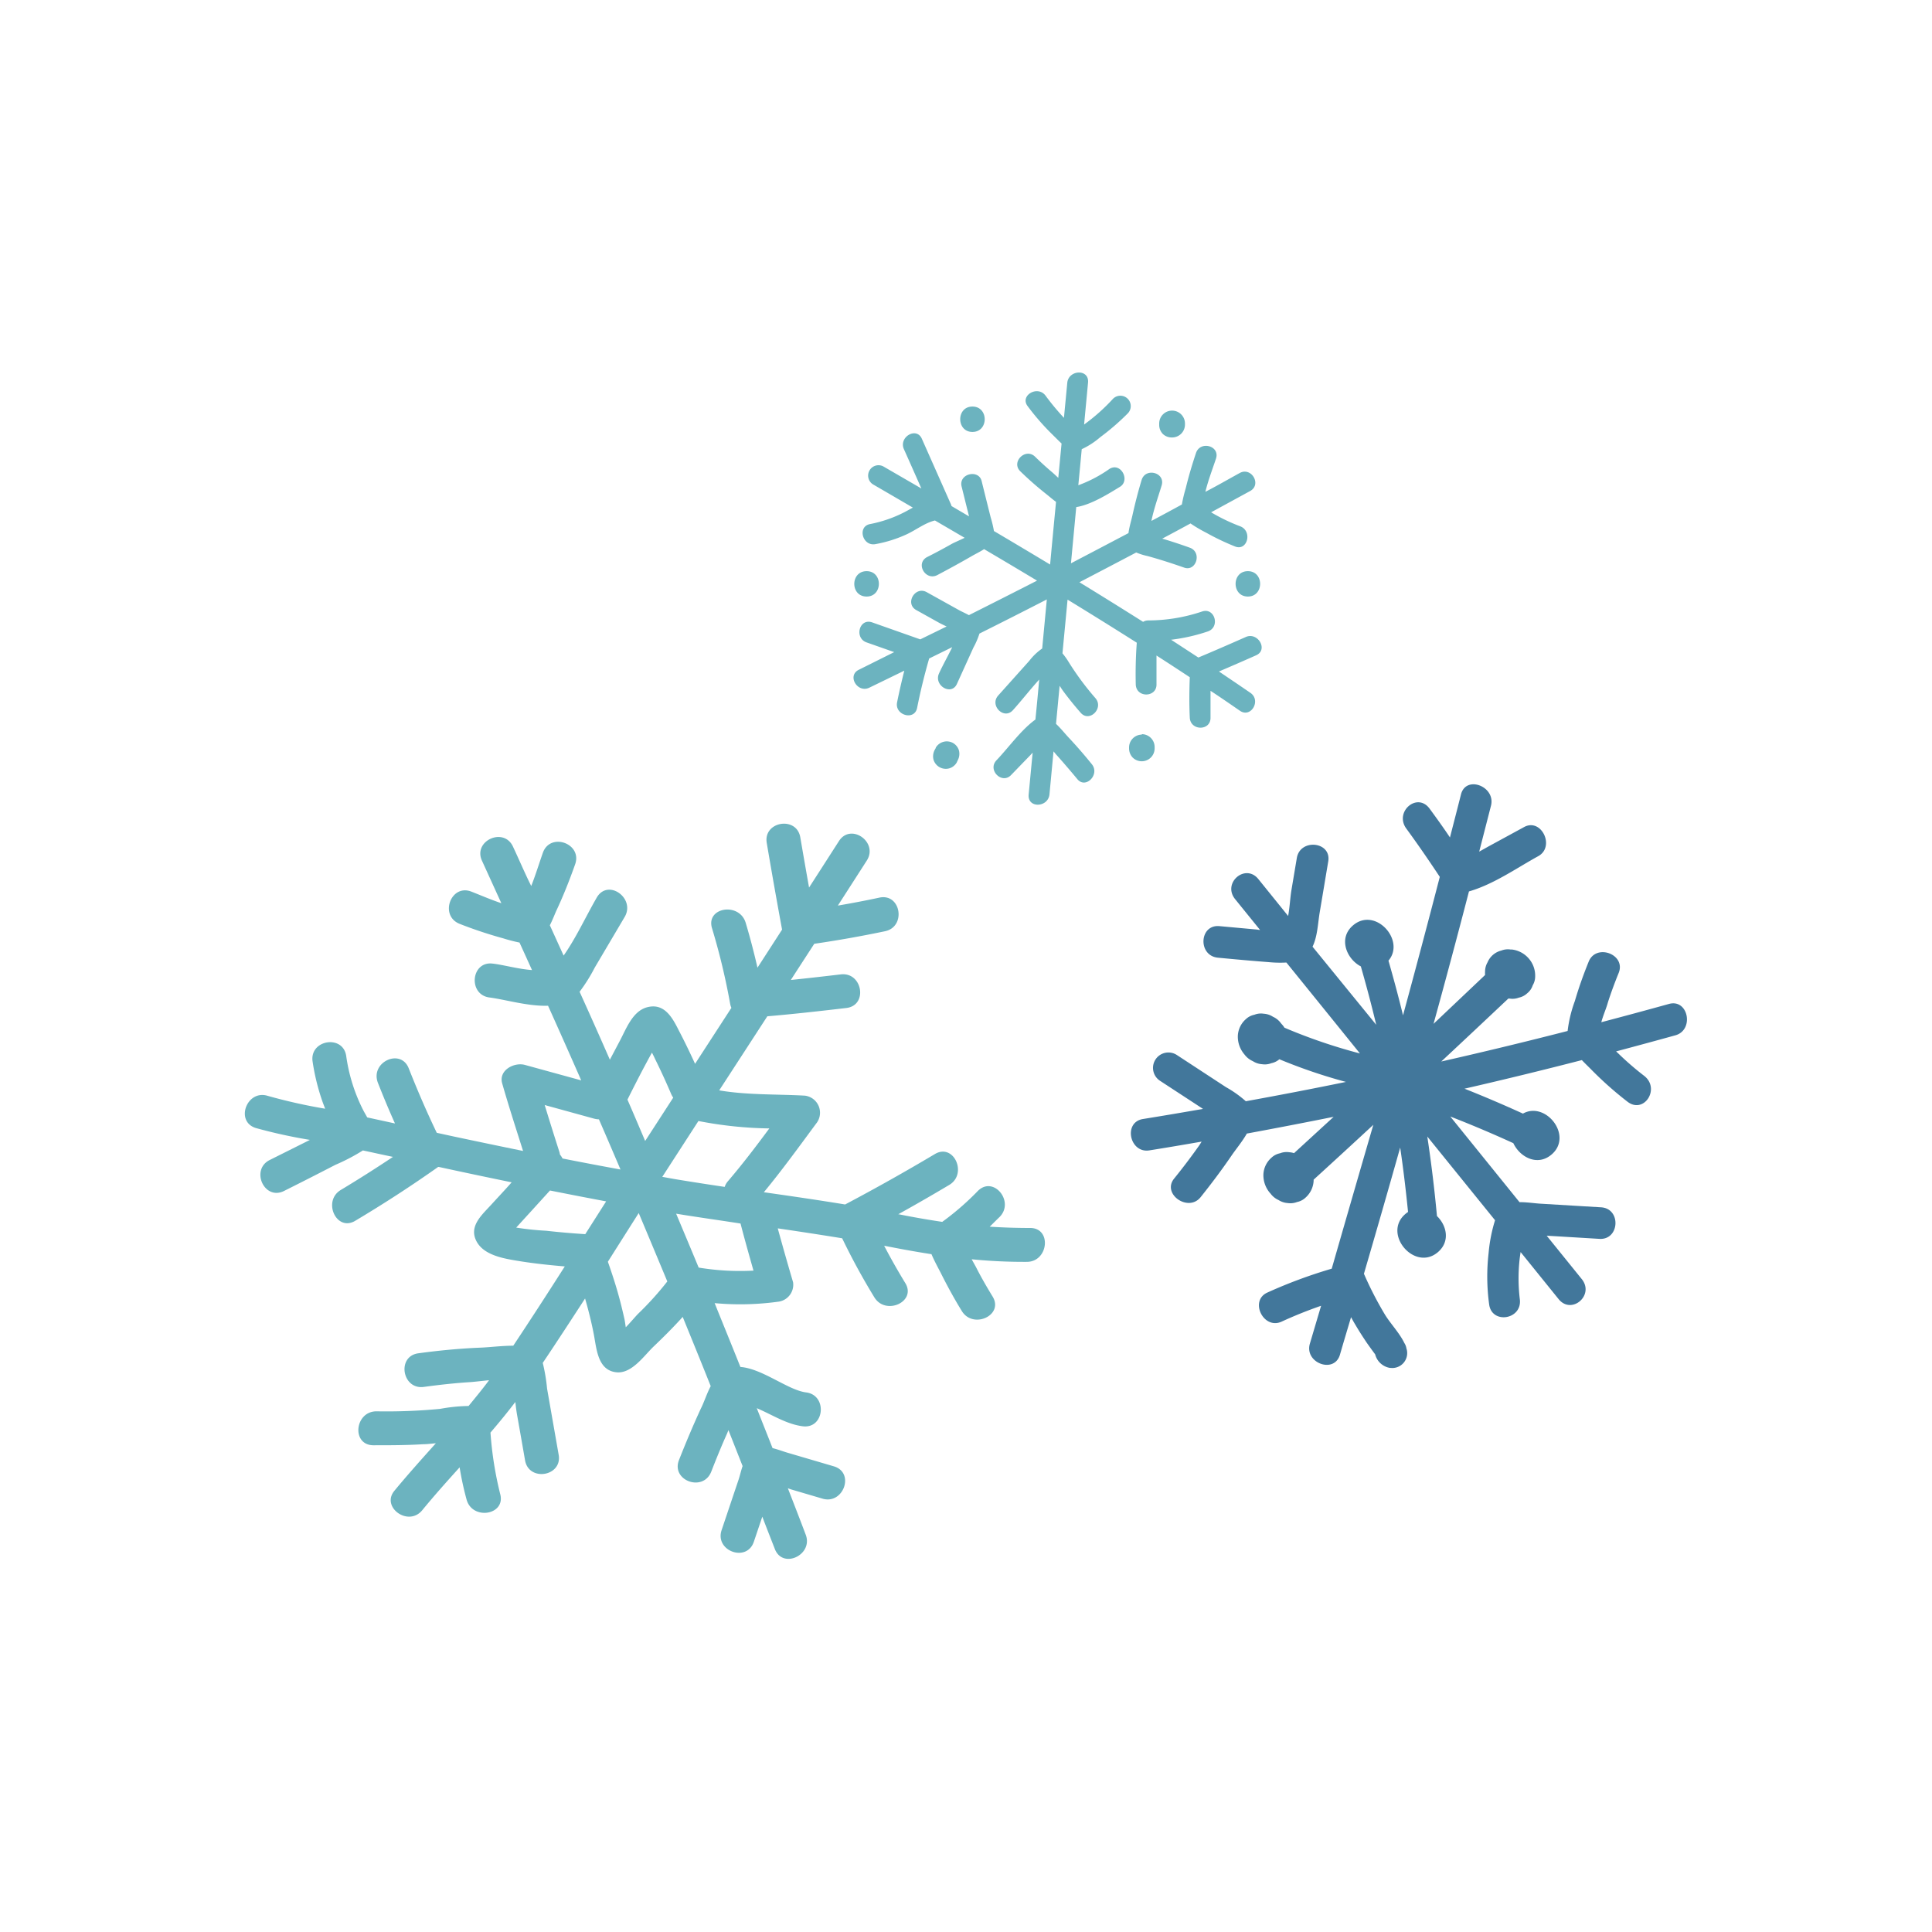
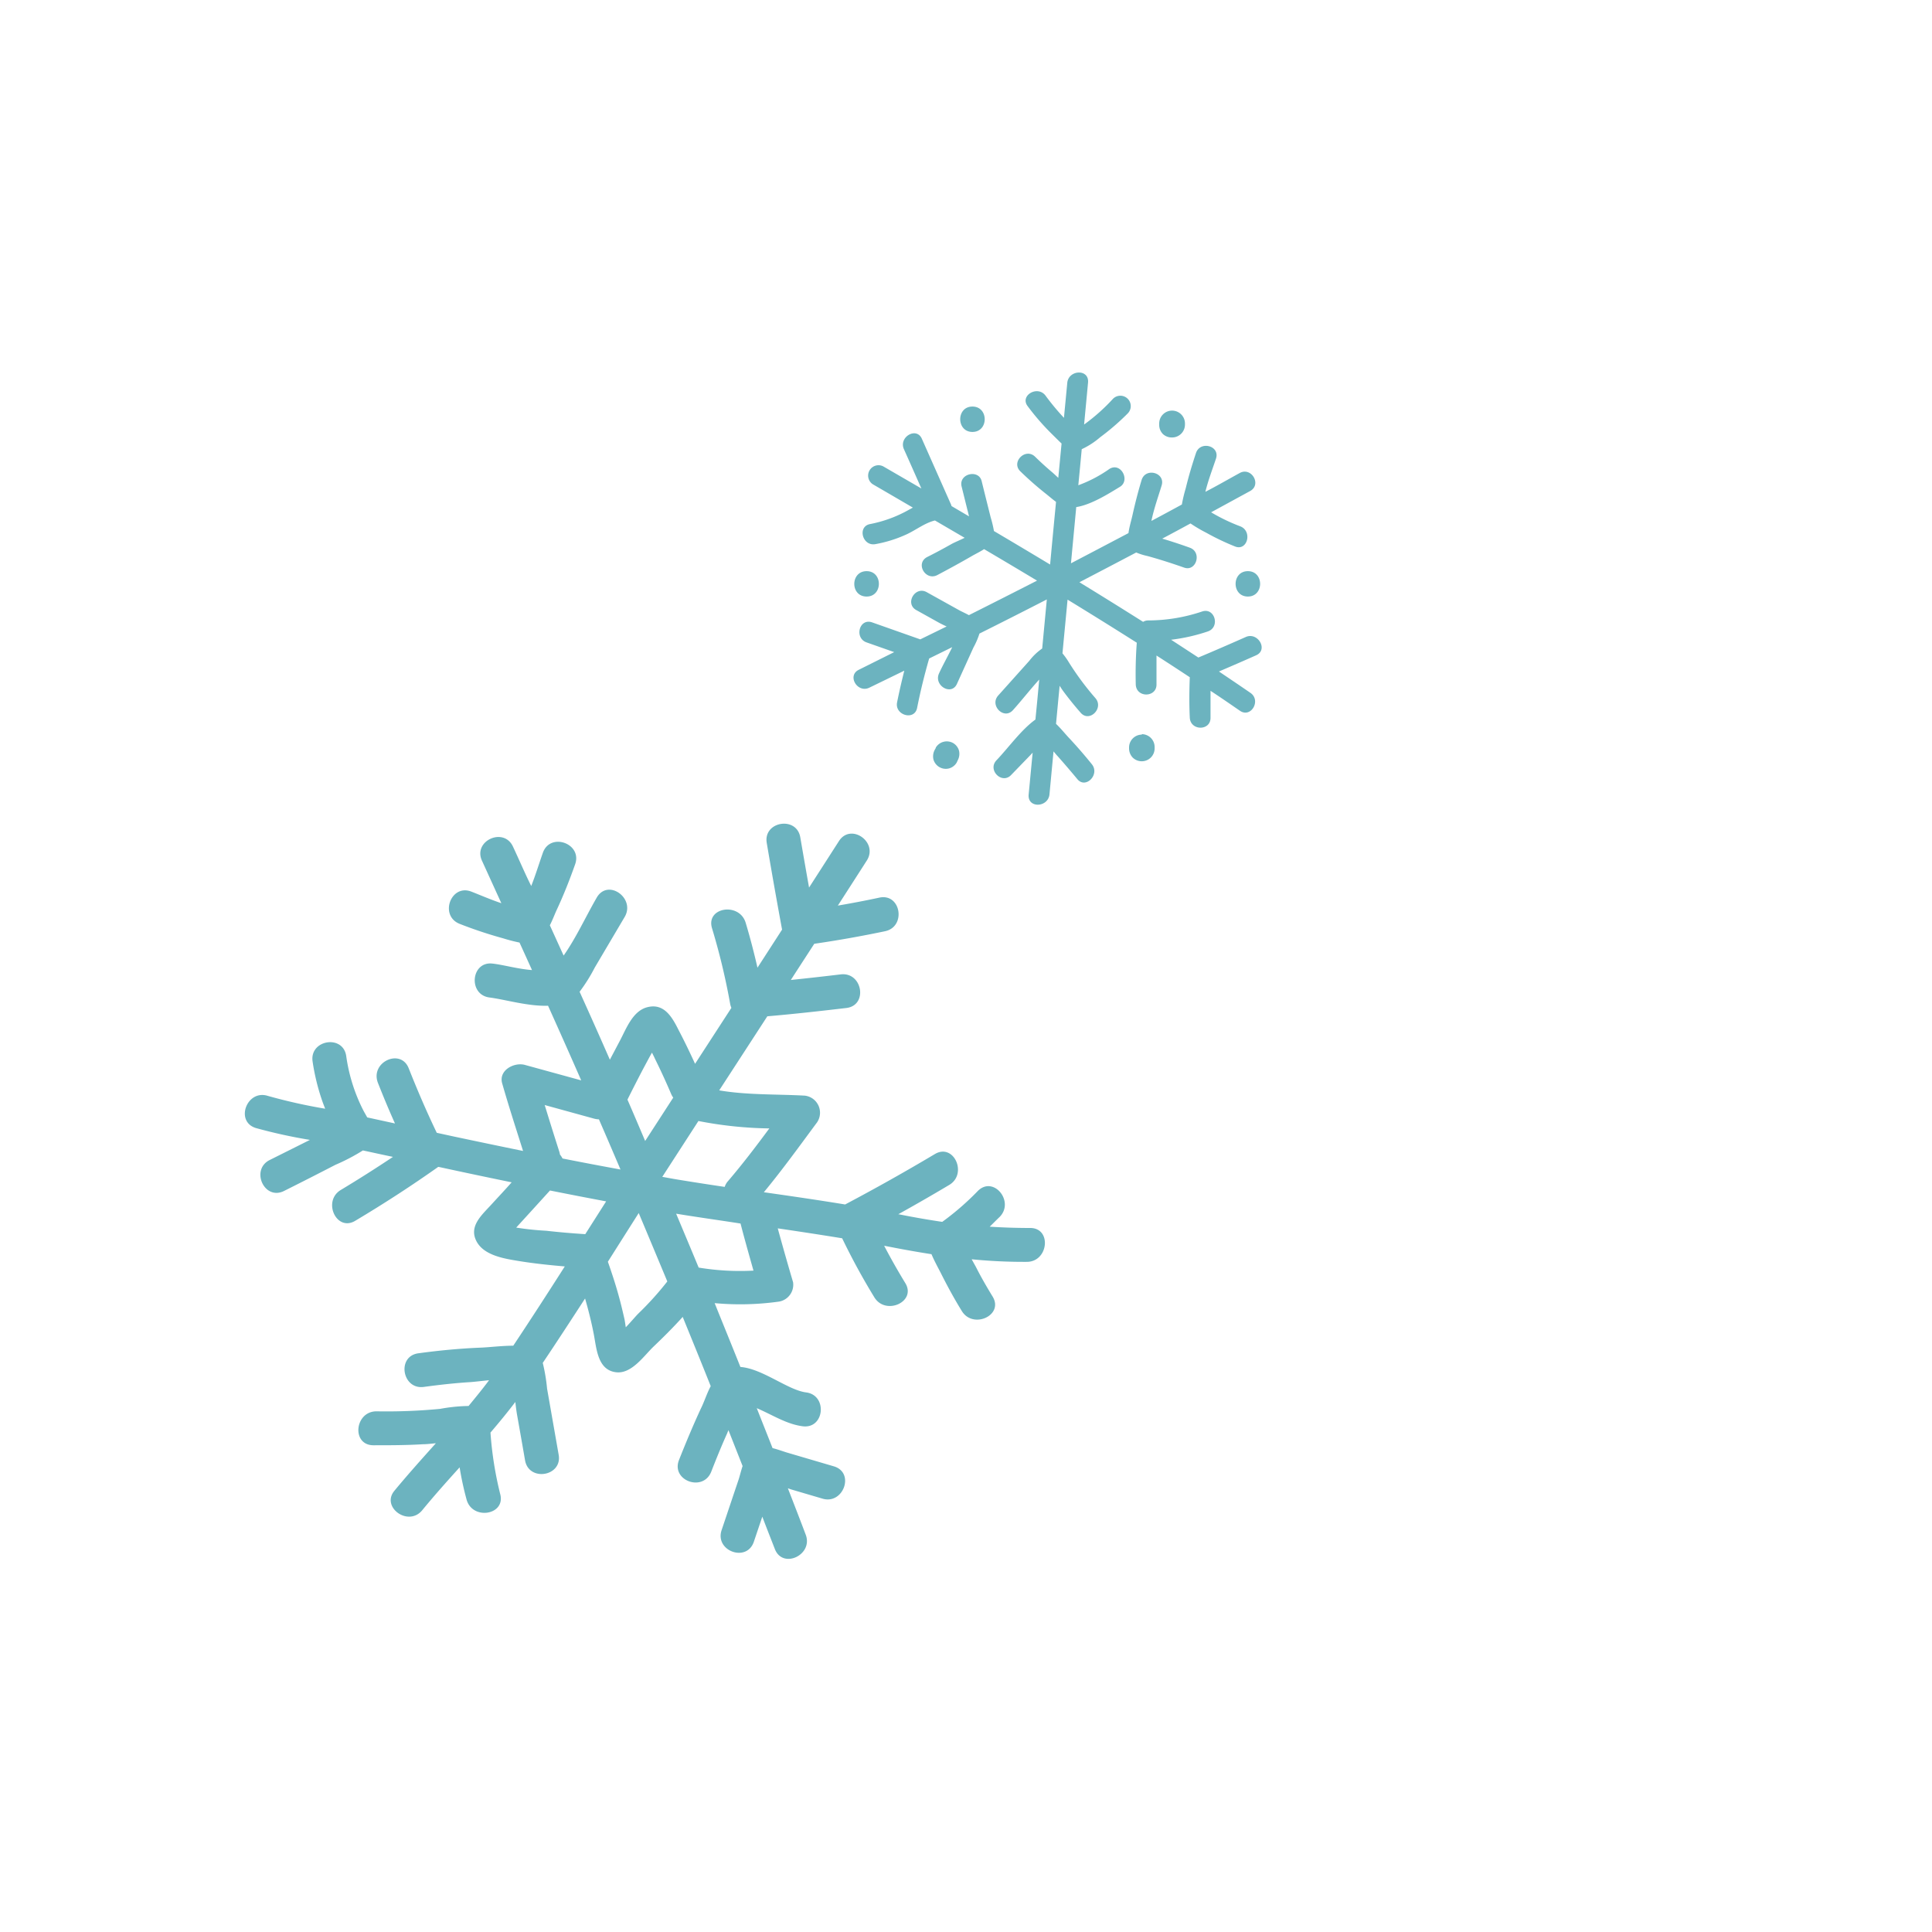
<svg xmlns="http://www.w3.org/2000/svg" viewBox="0 0 300 300">
  <defs>
    <style>.cls-1{fill:#6cb3bf}</style>
  </defs>
  <g id="object">
    <path class="cls-1" d="M137.43 144.6c3.32-.7 2.47-5.92-.87-5.22-2.14.46-4.3.87-6.46 1.24 1.5-2.33 3-4.66 4.5-7 1.82-2.86-2.5-5.9-4.34-3q-2.31 3.6-4.63 7.2-.69-3.88-1.36-7.79c-.56-3.36-5.78-2.49-5.21.86q1.14 6.74 2.38 13.46l-3.82 5.91c-.54-2.35-1.14-4.67-1.84-7-1-3.21-6.2-2.38-5.22.87a103.51 103.51 0 0 1 2.82 11.75 2.81 2.81 0 0 0 .19.62l-5.64 8.69c-.81-1.77-1.65-3.52-2.56-5.25-1-2-2.26-4.24-4.9-3.53-2.29.62-3.26 3.43-4.27 5.3l-1.5 2.84q-2.32-5.3-4.7-10.55a25.82 25.82 0 0 0 2.35-3.75l4.65-7.87c1.71-2.92-2.61-6-4.34-3s-3.2 6.24-5.14 9c-.72-1.57-1.42-3.13-2.14-4.7.4-.78.71-1.6 1-2.25 1.11-2.36 2.06-4.77 2.93-7.23 1.13-3.21-3.83-5-5-1.82-.56 1.58-1.12 3.42-1.82 5.2-1-2-1.88-4.09-2.84-6.13-1.44-3.08-6.25-.87-4.8 2.22 1 2.19 2 4.39 3 6.58-1.62-.54-3.22-1.24-4.66-1.8-3.18-1.24-5 3.73-1.83 5a66.93 66.93 0 0 0 6.76 2.25 25.61 25.61 0 0 0 2.55.66c.65 1.42 1.29 2.84 1.94 4.27-2.13-.15-4.52-.83-6.09-1-3.39-.44-3.88 4.83-.51 5.26 2.48.32 6 1.39 9.09 1.28q2.6 5.77 5.15 11.59l-8.74-2.4c-1.67-.46-4.15.83-3.52 2.91 1 3.49 2.14 7 3.23 10.45q-5.42-1.11-10.83-2.26l-2.57-.56c-1.57-3.27-3-6.59-4.35-10-1.23-3.18-6-1-4.8 2.21.84 2.14 1.72 4.25 2.66 6.34l-4.31-.94c-.21-.39-.44-.77-.64-1.16a26.64 26.64 0 0 1-2.62-8.38c-.5-3.38-5.72-2.51-5.22.86a33.67 33.67 0 0 0 1.57 6.33c.12.33.25.65.38 1a84 84 0 0 1-8.93-2c-3.25-1-5.09 4-1.83 5a78.86 78.86 0 0 0 8.39 1.84l-.25.13-6 3c-3 1.51-.84 6.32 2.22 4.81q4-2 8-4.07a30.76 30.76 0 0 0 4.26-2.23c1.56.33 3.11.68 4.67 1q-4 2.67-8.09 5.13c-2.89 1.72-.7 6.54 2.22 4.8q6.62-3.94 12.89-8.37h.09q5.66 1.23 11.32 2.39c-1 1.14-2.09 2.29-3.14 3.44-1.48 1.63-3.6 3.4-2.28 5.79 1.2 2.17 4.39 2.64 6.59 3s4.71.63 7.08.83c-2.64 4.14-5.3 8.25-8 12.31-1.73 0-3.63.24-5.05.3-3.25.13-6.48.44-9.7.88-3.38.47-2.5 5.68.86 5.22 2.42-.33 4.84-.6 7.27-.75.79-.06 1.8-.19 2.86-.29-1 1.35-2.09 2.67-3.18 4a26.28 26.28 0 0 0-4.43.45 87.84 87.84 0 0 1-9.87.38c-3.38 0-3.91 5.22-.51 5.27 2.58 0 5.16 0 7.73-.16.67 0 1.34-.1 2-.15-2.18 2.43-4.36 4.86-6.45 7.39s2.18 5.64 4.34 3c1.87-2.28 3.83-4.47 5.8-6.65a47.34 47.34 0 0 0 1.08 5c.89 3.26 6.11 2.42 5.22-.86a55.24 55.24 0 0 1-1.51-9.54c1.33-1.55 2.62-3.12 3.86-4.75.08.7.16 1.38.27 2q.63 3.54 1.24 7.06c.59 3.36 5.81 2.49 5.22-.86l-1.8-10.27a27.44 27.44 0 0 0-.67-4c2.23-3.32 4.41-6.67 6.57-10 .53 1.84 1 3.7 1.36 5.59.43 2.21.59 5.59 3.53 5.87 2.38.23 4.29-2.61 5.75-4s3.08-3 4.52-4.6c1.46 3.58 2.92 7.16 4.35 10.75-.61 1.14-1 2.43-1.53 3.48-1.22 2.64-2.34 5.32-3.4 8-1.24 3.18 3.72 5 5 1.83.78-2 1.59-4 2.45-5.91.07-.17.15-.36.23-.57l2.2 5.58c-.25.73-.42 1.49-.63 2.13-.88 2.6-1.75 5.21-2.63 7.82-1.08 3.22 3.88 5.06 5 1.82l1.32-3.91c.64 1.68 1.3 3.36 1.94 5 1.2 3.19 6 .95 4.8-2.21-.91-2.41-1.84-4.8-2.77-7.2l.49.17 4.86 1.43c3.25 1 5.09-4 1.82-5l-7.28-2.14c-.7-.21-1.48-.51-2.27-.7-.81-2.07-1.64-4.13-2.45-6.2 2.37 1 4.6 2.49 7.14 2.81 3.39.43 3.88-4.84.51-5.26-2.81-.36-6.78-3.7-10.19-3.95-1.32-3.31-2.67-6.61-4-9.91a43.37 43.37 0 0 0 10-.24 2.66 2.66 0 0 0 2.18-3q-1.23-4.17-2.38-8.37c3.34.49 6.68 1 10 1.54a104.13 104.13 0 0 0 5 9.17c1.76 2.87 6.58.68 4.8-2.22q-1.74-2.85-3.28-5.79l.89.17c2.19.43 4.33.81 6.46 1.14.42 1 1 2.06 1.44 2.91 1 2 2.09 4 3.26 5.9 1.74 2.88 6.56.69 4.8-2.22-.92-1.51-1.79-3-2.6-4.61l-.66-1.19a82.55 82.55 0 0 0 8.56.4c3.38 0 3.91-5.28.51-5.26-2.14 0-4.22-.07-6.27-.2.52-.5 1-1 1.55-1.52 2.36-2.41-1-6.48-3.42-4a41.74 41.74 0 0 1-4.89 4.32l-.61.45c-2.23-.33-4.47-.72-6.76-1.18h-.07q4-2.22 7.91-4.55c2.9-1.72.71-6.54-2.22-4.8q-6.87 4.09-13.94 7.83c-4.2-.69-8.41-1.3-12.62-1.9 2.9-3.51 5.56-7.2 8.27-10.86a2.67 2.67 0 0 0-1.92-4.14c-4.31-.24-9-.08-13.28-.82l7.47-11.5c4.1-.35 8.18-.81 12.27-1.29 3.39-.4 2.51-5.61-.86-5.22-2.59.31-5.17.6-7.76.87 1.21-1.88 2.43-3.75 3.64-5.62q5.45-.79 10.99-1.95Zm-37.68 21.6c.46-.86.92-1.73 1.39-2.58a1 1 0 0 1 .1-.16c.16.32.33.64.49 1q1.32 2.67 2.49 5.42a3 3 0 0 0 .32.56l-4.36 6.73c-.91-2.14-1.82-4.29-2.75-6.42q1.14-2.29 2.32-4.55ZM93 173.81c1.13 2.59 2.24 5.19 3.35 7.79q-4.5-.82-9-1.71a3.21 3.21 0 0 0-.4-.61 2.57 2.57 0 0 0-.08-.38q-1.17-3.65-2.29-7.31l7.7 2.12a3.12 3.12 0 0 0 .72.1Zm-8.19 17.3a45.16 45.16 0 0 1-4.65-.49l.26-.29 2.18-2.39 2.8-3.08q4.35.87 8.72 1.69l-3.24 5.09c-2.03-.13-4.05-.3-6.07-.53Zm14.36 12.81c-.47.46-1.19 1.34-2 2.18-.09-.61-.17-1.14-.2-1.26-.23-1-.48-2.09-.76-3.12-.53-2-1.15-3.89-1.82-5.8q2.39-3.78 4.79-7.56 2.23 5.31 4.44 10.62a47.75 47.75 0 0 1-4.45 4.94ZM117 197.3a39.23 39.23 0 0 1-8.51-.47c-1.16-2.8-2.33-5.58-3.5-8.37 3.31.55 6.63 1 10 1.53.63 2.44 1.32 4.87 2.01 7.31Zm2.46-22.08c-2.07 2.8-4.17 5.56-6.43 8.2a2.47 2.47 0 0 0-.5.88q-3.67-.54-7.33-1.14c-.79-.13-1.57-.28-2.36-.42l5.61-8.67a61.29 61.29 0 0 0 11.02 1.15ZM193.43 98.92c-2.44 1.08-4.89 2.15-7.35 3.18l-4.23-2.76a28.37 28.37 0 0 0 5.67-1.28c2-.65 1.12-3.77-.85-3.11a26.25 26.25 0 0 1-8.38 1.39 1.49 1.49 0 0 0-.79.22 775.48 775.48 0 0 0-9.89-6.15q4.42-2.3 8.82-4.62a9.66 9.66 0 0 0 1.75.55c1.93.53 3.82 1.14 5.7 1.8s2.81-2.41.86-3.1a80.09 80.09 0 0 0-3.79-1.26l-.48-.14q2.21-1.17 4.39-2.36a22.34 22.34 0 0 0 2.46 1.45 38.42 38.42 0 0 0 4.44 2.12c1.92.79 2.76-2.33.86-3.11a28.68 28.68 0 0 1-4.56-2.19l6.07-3.31c1.82-1 .19-3.79-1.63-2.79s-3.55 2-5.33 2.92c.43-1.77 1.12-3.56 1.65-5.16.65-2-2.46-2.82-3.11-.86s-1.14 3.62-1.59 5.47a22.86 22.86 0 0 0-.6 2.52q-2.36 1.29-4.73 2.55c.39-1.91 1.09-3.85 1.59-5.51.61-2-2.5-2.83-3.11-.85-.54 1.78-1 3.59-1.41 5.42-.16.77-.5 1.82-.63 2.83q-4.46 2.35-8.93 4.69c.27-2.91.55-5.82.82-8.73 2.33-.35 5.16-2.16 6.79-3.15s.15-3.86-1.63-2.78a20.74 20.74 0 0 1-4.84 2.54c.18-1.87.36-3.73.53-5.6a12.23 12.23 0 0 0 2.87-1.86 37.41 37.41 0 0 0 4.27-3.69 1.61 1.61 0 0 0-2.28-2.28 29.62 29.62 0 0 1-4.49 4c.2-2.17.41-4.34.61-6.51s-3-2-3.22 0c-.17 1.83-.35 3.65-.52 5.47a37.78 37.78 0 0 1-2.87-3.46c-1.24-1.63-4 0-2.78 1.63a37.26 37.26 0 0 0 3.68 4.25c.45.44 1 1 1.6 1.57l-.51 5.33c-.32-.3-.63-.59-.88-.81a49.22 49.22 0 0 1-2.73-2.48c-1.49-1.44-3.77.84-2.28 2.28a51.23 51.23 0 0 0 4 3.51c.48.38 1 .84 1.54 1.23q-.47 4.88-.92 9.73-4.35-2.62-8.72-5.2a18 18 0 0 0-.51-2.13c-.47-1.88-.94-3.75-1.4-5.63s-3.61-1.16-3.11.85l.9 3.63c.09.33.17.67.25 1l-2.72-1.6a1.73 1.73 0 0 0-.11-.32l-4.5-10.14c-.84-1.89-3.62-.25-2.78 1.63.9 2 1.81 4.07 2.71 6.1l-5.9-3.42a1.61 1.61 0 0 0-1.62 2.78q3.1 1.8 6.2 3.61l-.57.31a19.88 19.88 0 0 1-6.09 2.25c-2 .39-1.17 3.5.86 3.11a20 20 0 0 0 4.79-1.5c1.47-.67 2.86-1.79 4.44-2.17l4.61 2.69c-.76.38-1.66.74-2.1 1-1.24.7-2.49 1.37-3.75 2-1.84 1-.21 3.75 1.62 2.78s3.52-1.89 5.25-2.89c.59-.35 1.34-.7 2-1.13q4.13 2.43 8.22 4.89-5.28 2.7-10.58 5.36c-.54-.3-1.12-.55-1.55-.79l-5-2.78c-1.81-1-3.44 1.78-1.62 2.78l3.59 2c.34.18.72.36 1.12.55l-4.09 2-7.48-2.64c-2-.69-2.8 2.43-.86 3.11l4.29 1.51-5.49 2.74c-1.87.9-.23 3.68 1.63 2.78s3.62-1.76 5.43-2.64c-.41 1.63-.79 3.27-1.12 4.92-.4 2 2.71 2.9 3.11.86.51-2.58 1.14-5.14 1.87-7.67l3.58-1.76c-.67 1.4-1.46 2.78-2.05 4.08-.85 1.88 1.92 3.52 2.78 1.63l2.56-5.64a12.24 12.24 0 0 0 .94-2.18q5.25-2.62 10.46-5.3l-.72 7.62a8.91 8.91 0 0 0-2 1.91L155 108c-1.38 1.54.89 3.82 2.28 2.28s2.67-3.2 4.09-4.76q-.28 3.11-.59 6.21c-2.24 1.62-4.17 4.36-6.05 6.33-1.43 1.51.85 3.79 2.28 2.28l3-3.1c.11-.12.23-.24.34-.37-.21 2.17-.41 4.33-.62 6.5s3 2.05 3.23 0l.63-6.7c.24.29.46.56.68.79 1 1.13 2 2.29 3 3.5 1.29 1.62 3.56-.68 2.28-2.28a73.467 73.467 0 0 0-3.57-4.11c-.61-.65-1.27-1.48-2-2.17q.28-3 .56-5.91c.16.24.31.48.47.71.88 1.2 1.82 2.36 2.8 3.48 1.37 1.56 3.64-.72 2.28-2.28a43.64 43.64 0 0 1-4.11-5.54 11.24 11.24 0 0 0-1-1.41c.26-2.78.53-5.56.79-8.34q5.4 3.3 10.75 6.69c-.16 2.15-.21 4.29-.16 6.45s3.28 2.08 3.22 0v-4.46c1.73 1.11 3.46 2.24 5.17 3.37-.08 2.09-.1 4.18 0 6.27s3.27 2.08 3.22 0v-4.16c1.53 1 3.06 2.06 4.57 3.1 1.72 1.18 3.33-1.61 1.63-2.78s-3.26-2.22-4.89-3.32c1.93-.83 3.86-1.66 5.78-2.52s.25-3.68-1.63-2.83Z" />
    <path class="cls-1" d="M151 67.07c2.54 0 2.54-3.94 0-3.94s-2.52 3.94 0 3.94ZM182 67.93a2 2 0 0 0 2-2v-.17a2 2 0 0 0-2-2 2 2 0 0 0-2 2V66a2 2 0 0 0 .58 1.4 2 2 0 0 0 1.42.53ZM134.57 92.63c2.53 0 2.54-3.94 0-3.94s-2.57 3.94 0 3.94ZM148 115.38a2 2 0 0 0-2.69.7c0 .12-.11.23-.16.35a2.12 2.12 0 0 0-.2 1.52 2 2 0 0 0 2.42 1.37 2 2 0 0 0 1.18-.9l.16-.35a2.12 2.12 0 0 0 .2-1.52 2 2 0 0 0-.91-1.17ZM177.32 114.07a2 2 0 0 0-2 2v.17a2.07 2.07 0 0 0 .57 1.4 2 2 0 0 0 1.4.57 2 2 0 0 0 2-2V116a2 2 0 0 0-2-2ZM193.77 92.63c2.53 0 2.54-3.94 0-3.94s-2.54 3.94 0 3.94Z" />
-     <path d="M228.1 138.42c3.84-1.11 7.33-3.59 10.75-5.47 2.68-1.47.49-6-2.2-4.52l-5.51 3-1.45.81 1.83-7.13c.76-3-3.89-4.79-4.66-1.75-.56 2.23-1.14 4.45-1.71 6.68-1-1.5-2.08-3-3.16-4.47-1.92-2.62-5.52.49-3.62 3.09s3.54 5 5.2 7.5q-2.79 10.77-5.71 21.5c-.69-2.84-1.45-5.67-2.26-8.49 2.69-3.16-2.06-8.42-5.5-5.48-2.35 2-1 5.23 1.21 6.37.86 3 1.66 6 2.39 9.07L203.81 147c.76-1.56.83-3.59 1.1-5.25.45-2.66.89-5.32 1.34-8 .51-3.09-4.37-3.58-4.88-.52l-.84 5c-.2 1.2-.26 2.7-.51 4l-4.61-5.71c-2-2.52-5.66.57-3.62 3.1l3.87 4.78c-.22 0-.42-.06-.6-.07l-5.7-.52c-3.15-.3-3.39 4.6-.24 4.9 2.63.25 5.26.49 7.89.69a17.94 17.94 0 0 0 2.74.06q5.72 7.06 11.42 14.12a84.46 84.46 0 0 1-11.72-4 3.63 3.63 0 0 0-.45-.58l-.1-.12a3.09 3.09 0 0 0-1.24-1 2.93 2.93 0 0 0-1.43-.47 2.74 2.74 0 0 0-1.45.16 2.7 2.7 0 0 0-1.32.68 3.66 3.66 0 0 0-1.25 2.61 4.22 4.22 0 0 0 1 2.84l.1.13a3.28 3.28 0 0 0 1.24.95 3 3 0 0 0 1.42.47 2.83 2.83 0 0 0 1.45-.16 2.73 2.73 0 0 0 1.24-.61A83 83 0 0 0 209 168q-7.75 1.59-15.55 3a17.28 17.28 0 0 0-3.07-2.18l-7.64-5a2.39 2.39 0 1 0-2.62 4l6.12 4 .56.37c-3.1.54-6.21 1.07-9.32 1.57s-2.07 5.37 1 4.87c2.71-.43 5.41-.89 8.11-1.36-.14.22-.27.44-.41.64q-1.86 2.63-3.87 5.11c-1.92 2.39 2.21 5.26 4.12 2.88 1.67-2.09 3.28-4.23 4.79-6.44.68-1 1.68-2.19 2.39-3.44q6.76-1.25 13.48-2.6l-6.15 5.64a3 3 0 0 0-.73-.14 2.84 2.84 0 0 0-1.45.16 2.7 2.7 0 0 0-1.32.68 3.67 3.67 0 0 0-1.26 2.61 4.24 4.24 0 0 0 1 2.85l.11.12a3.11 3.11 0 0 0 1.24 1 3 3 0 0 0 1.42.47 2.84 2.84 0 0 0 1.45-.16 2.7 2.7 0 0 0 1.32-.68 3.75 3.75 0 0 0 1.26-2.61v-.18q4.65-4.24 9.27-8.52-3.25 11.17-6.46 22.34a76.11 76.11 0 0 0-10 3.71c-2.81 1.27-.61 5.79 2.2 4.52q3-1.38 6.15-2.47l-1.74 5.87c-.89 3 3.76 4.74 4.66 1.75.58-2 1.15-3.9 1.73-5.85q.34.63.72 1.26c.54.92 1.12 1.82 1.72 2.71.16.23 1 1.41 1.3 1.79a2.85 2.85 0 0 0 2.31 2.12h.11a2.31 2.31 0 0 0 2.5-2.81 1.66 1.66 0 0 0-.06-.21 2.07 2.07 0 0 0-.32-.84c-.74-1.54-2.14-3-3-4.39a54.72 54.72 0 0 1-3.28-6.37q2.86-9.78 5.63-19.6c.49 3.34.89 6.69 1.22 10-.14.1-.28.2-.42.32-3.6 3.08 1.46 9 5.06 5.92 1.94-1.66 1.36-4.15-.15-5.6q-.57-6.19-1.5-12.35l10.52 13a24.18 24.18 0 0 0-1 5.09 32 32 0 0 0 .08 7.94c.38 3.17 5.15 2.41 4.77-.74a27 27 0 0 1-.06-6q.07-.67.18-1.35l5.88 7.28c2 2.53 5.65-.57 3.61-3.09l-5.44-6.73 1.39.08 6.81.41c3.13.18 3.39-4.71.24-4.9l-9.36-.56c-1-.06-2.18-.25-3.3-.24l-10.75-13.3q4.94 1.92 9.79 4.14c1 2.15 3.73 3.65 5.94 1.76 3.39-2.9-.92-8.34-4.45-6.35q-4.49-2.05-9.07-3.87 9.15-2.1 18.22-4.44c.49.52 1 1 1.44 1.45a55.27 55.27 0 0 0 5.63 5c2.56 2 5.17-2 2.61-4a45.54 45.54 0 0 1-4-3.46l-.36-.34q4.62-1.23 9.21-2.5c2.95-.83 2-5.7-1-4.87q-5.24 1.45-10.51 2.84c.28-1.06.8-2.23 1-3 .5-1.58 1.08-3.13 1.7-4.66 1.16-2.88-3.5-4.62-4.66-1.75-.81 2-1.53 4-2.15 6.13a20.19 20.19 0 0 0-1.12 4.64q-9.77 2.51-19.62 4.74 5.22-4.87 10.41-9.77h.22a2.72 2.72 0 0 0 1.42-.15 2.68 2.68 0 0 0 1.29-.67A2.59 2.59 0 0 0 238 153a2.7 2.7 0 0 0 .38-1.38 4.06 4.06 0 0 0-1-2.79 4.11 4.11 0 0 0-2.61-1.39h-.21a2.76 2.76 0 0 0-1.43.16 3.14 3.14 0 0 0-2.15 1.84 2.86 2.86 0 0 0-.38 1.38 5.65 5.65 0 0 0 0 .58l-8 7.58q2.83-10.26 5.5-20.56Z" style="fill:#42779b" />
  </g>
</svg>